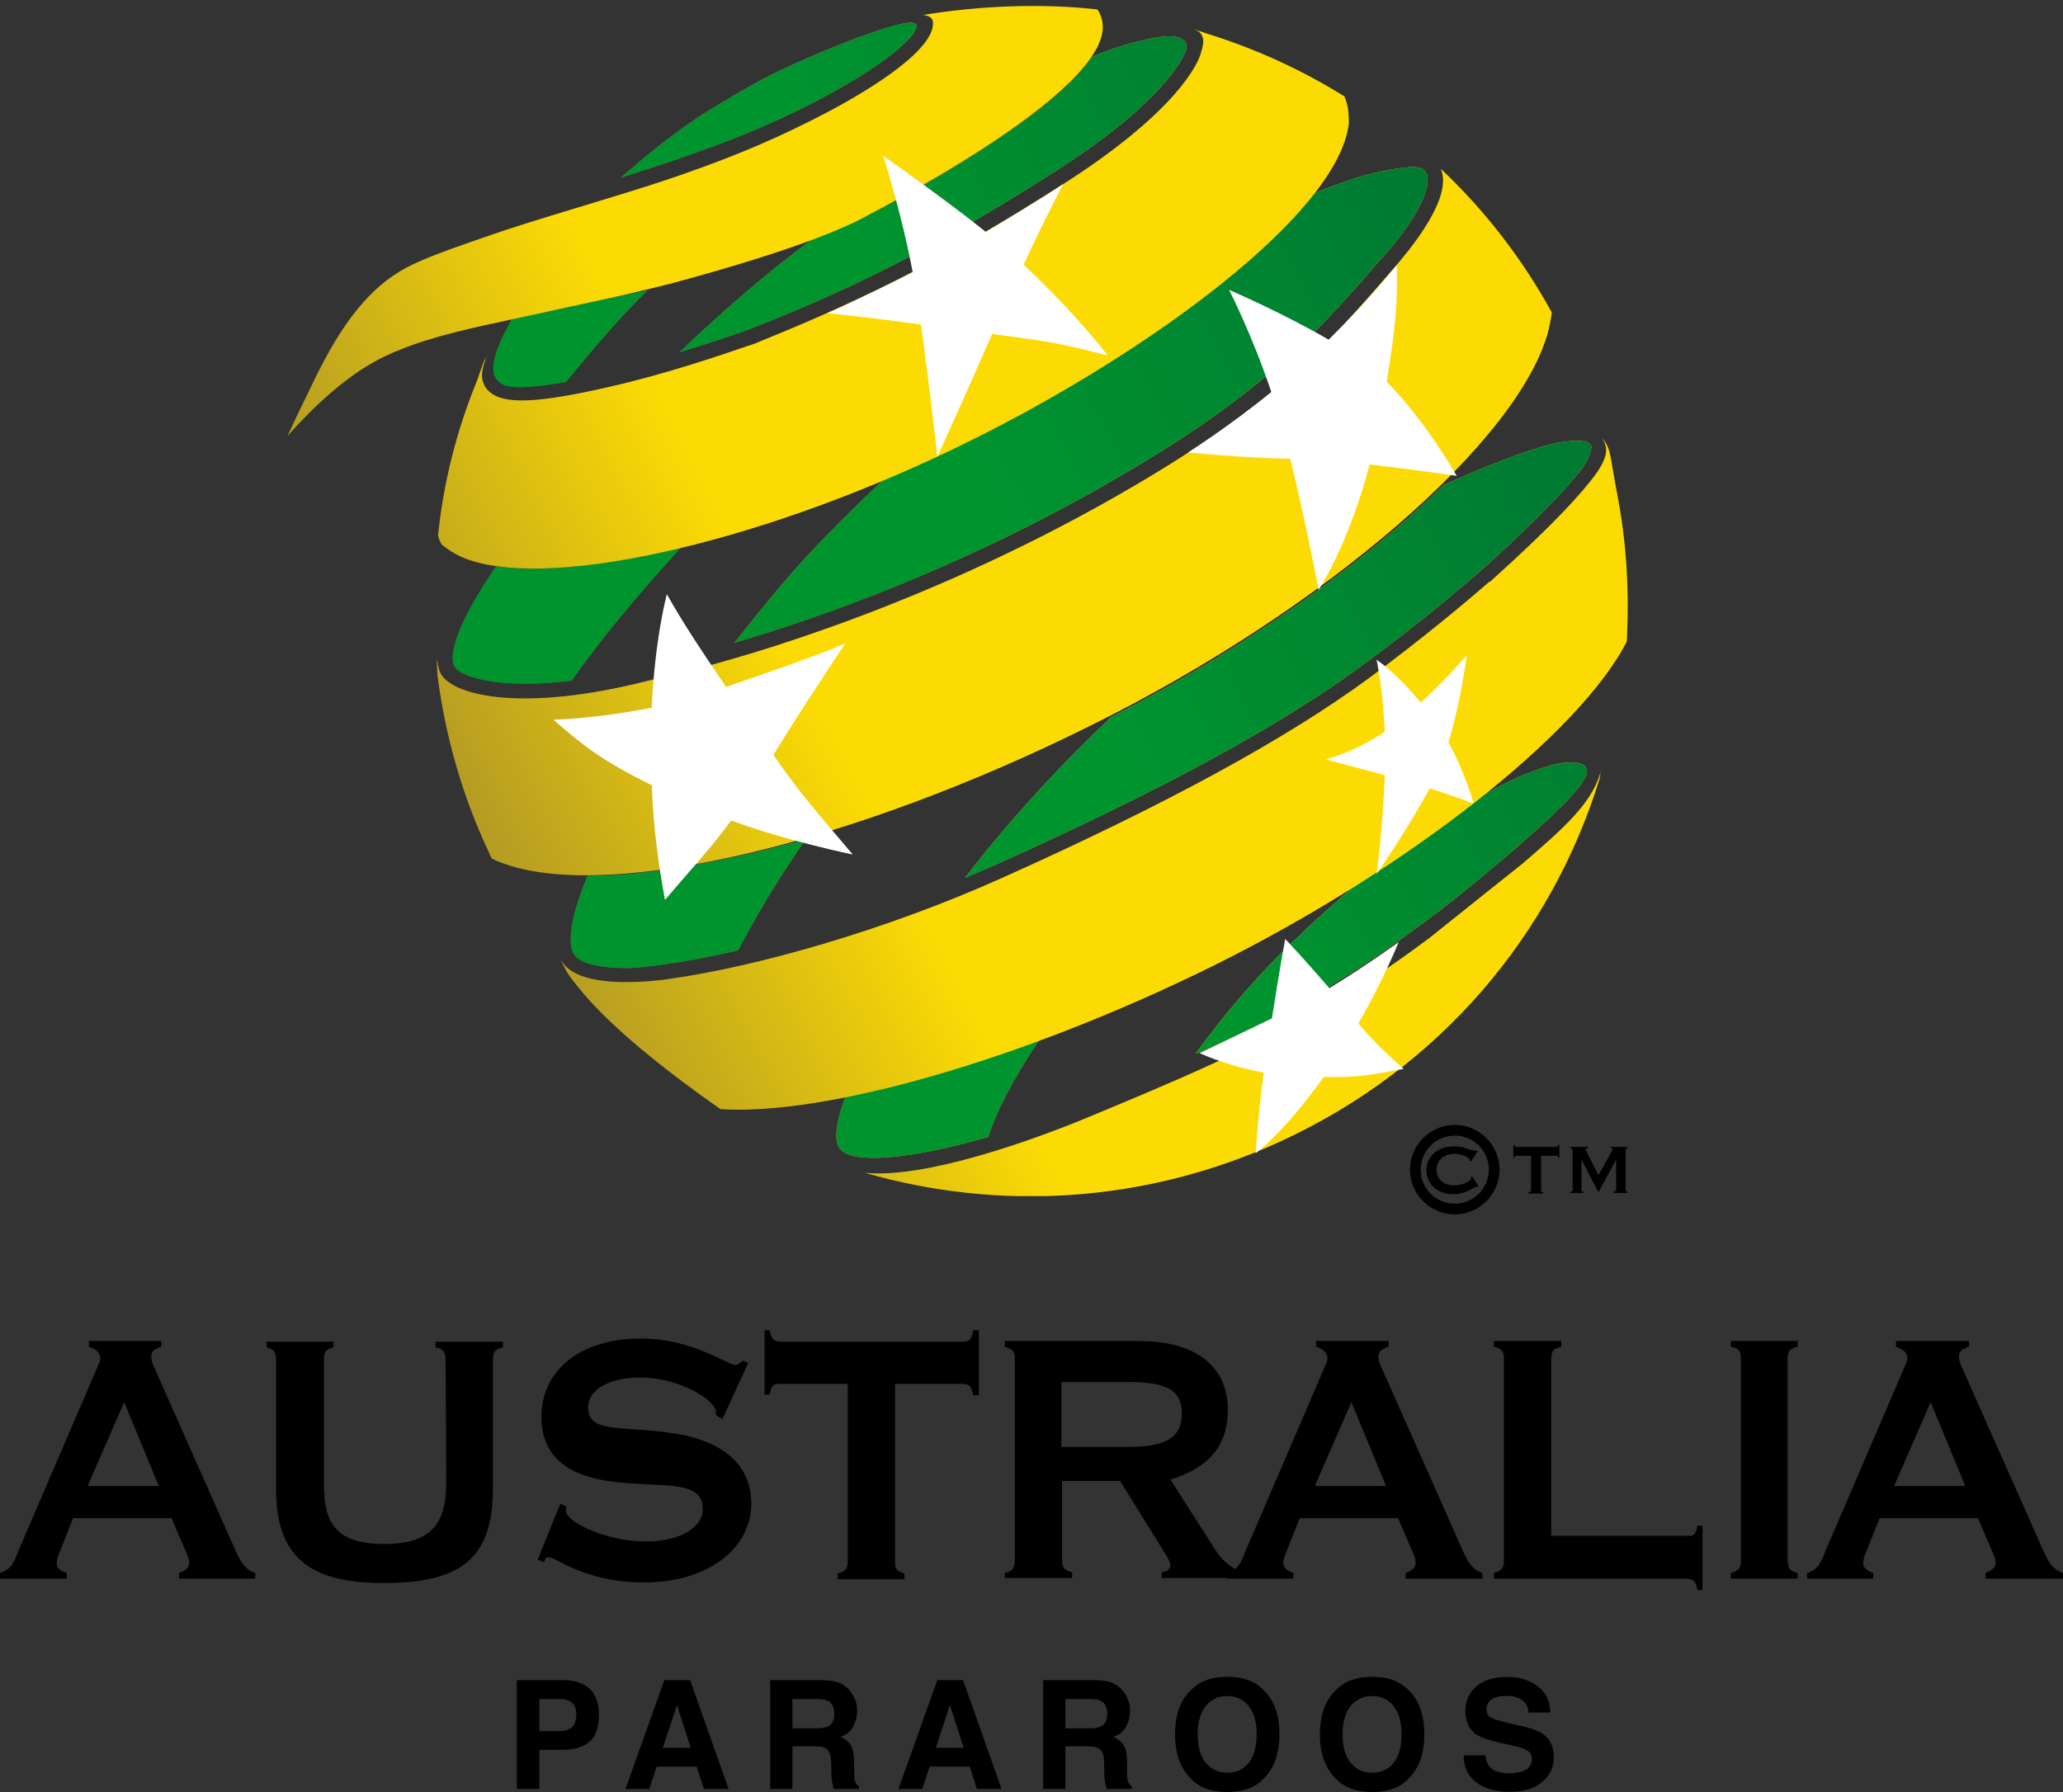
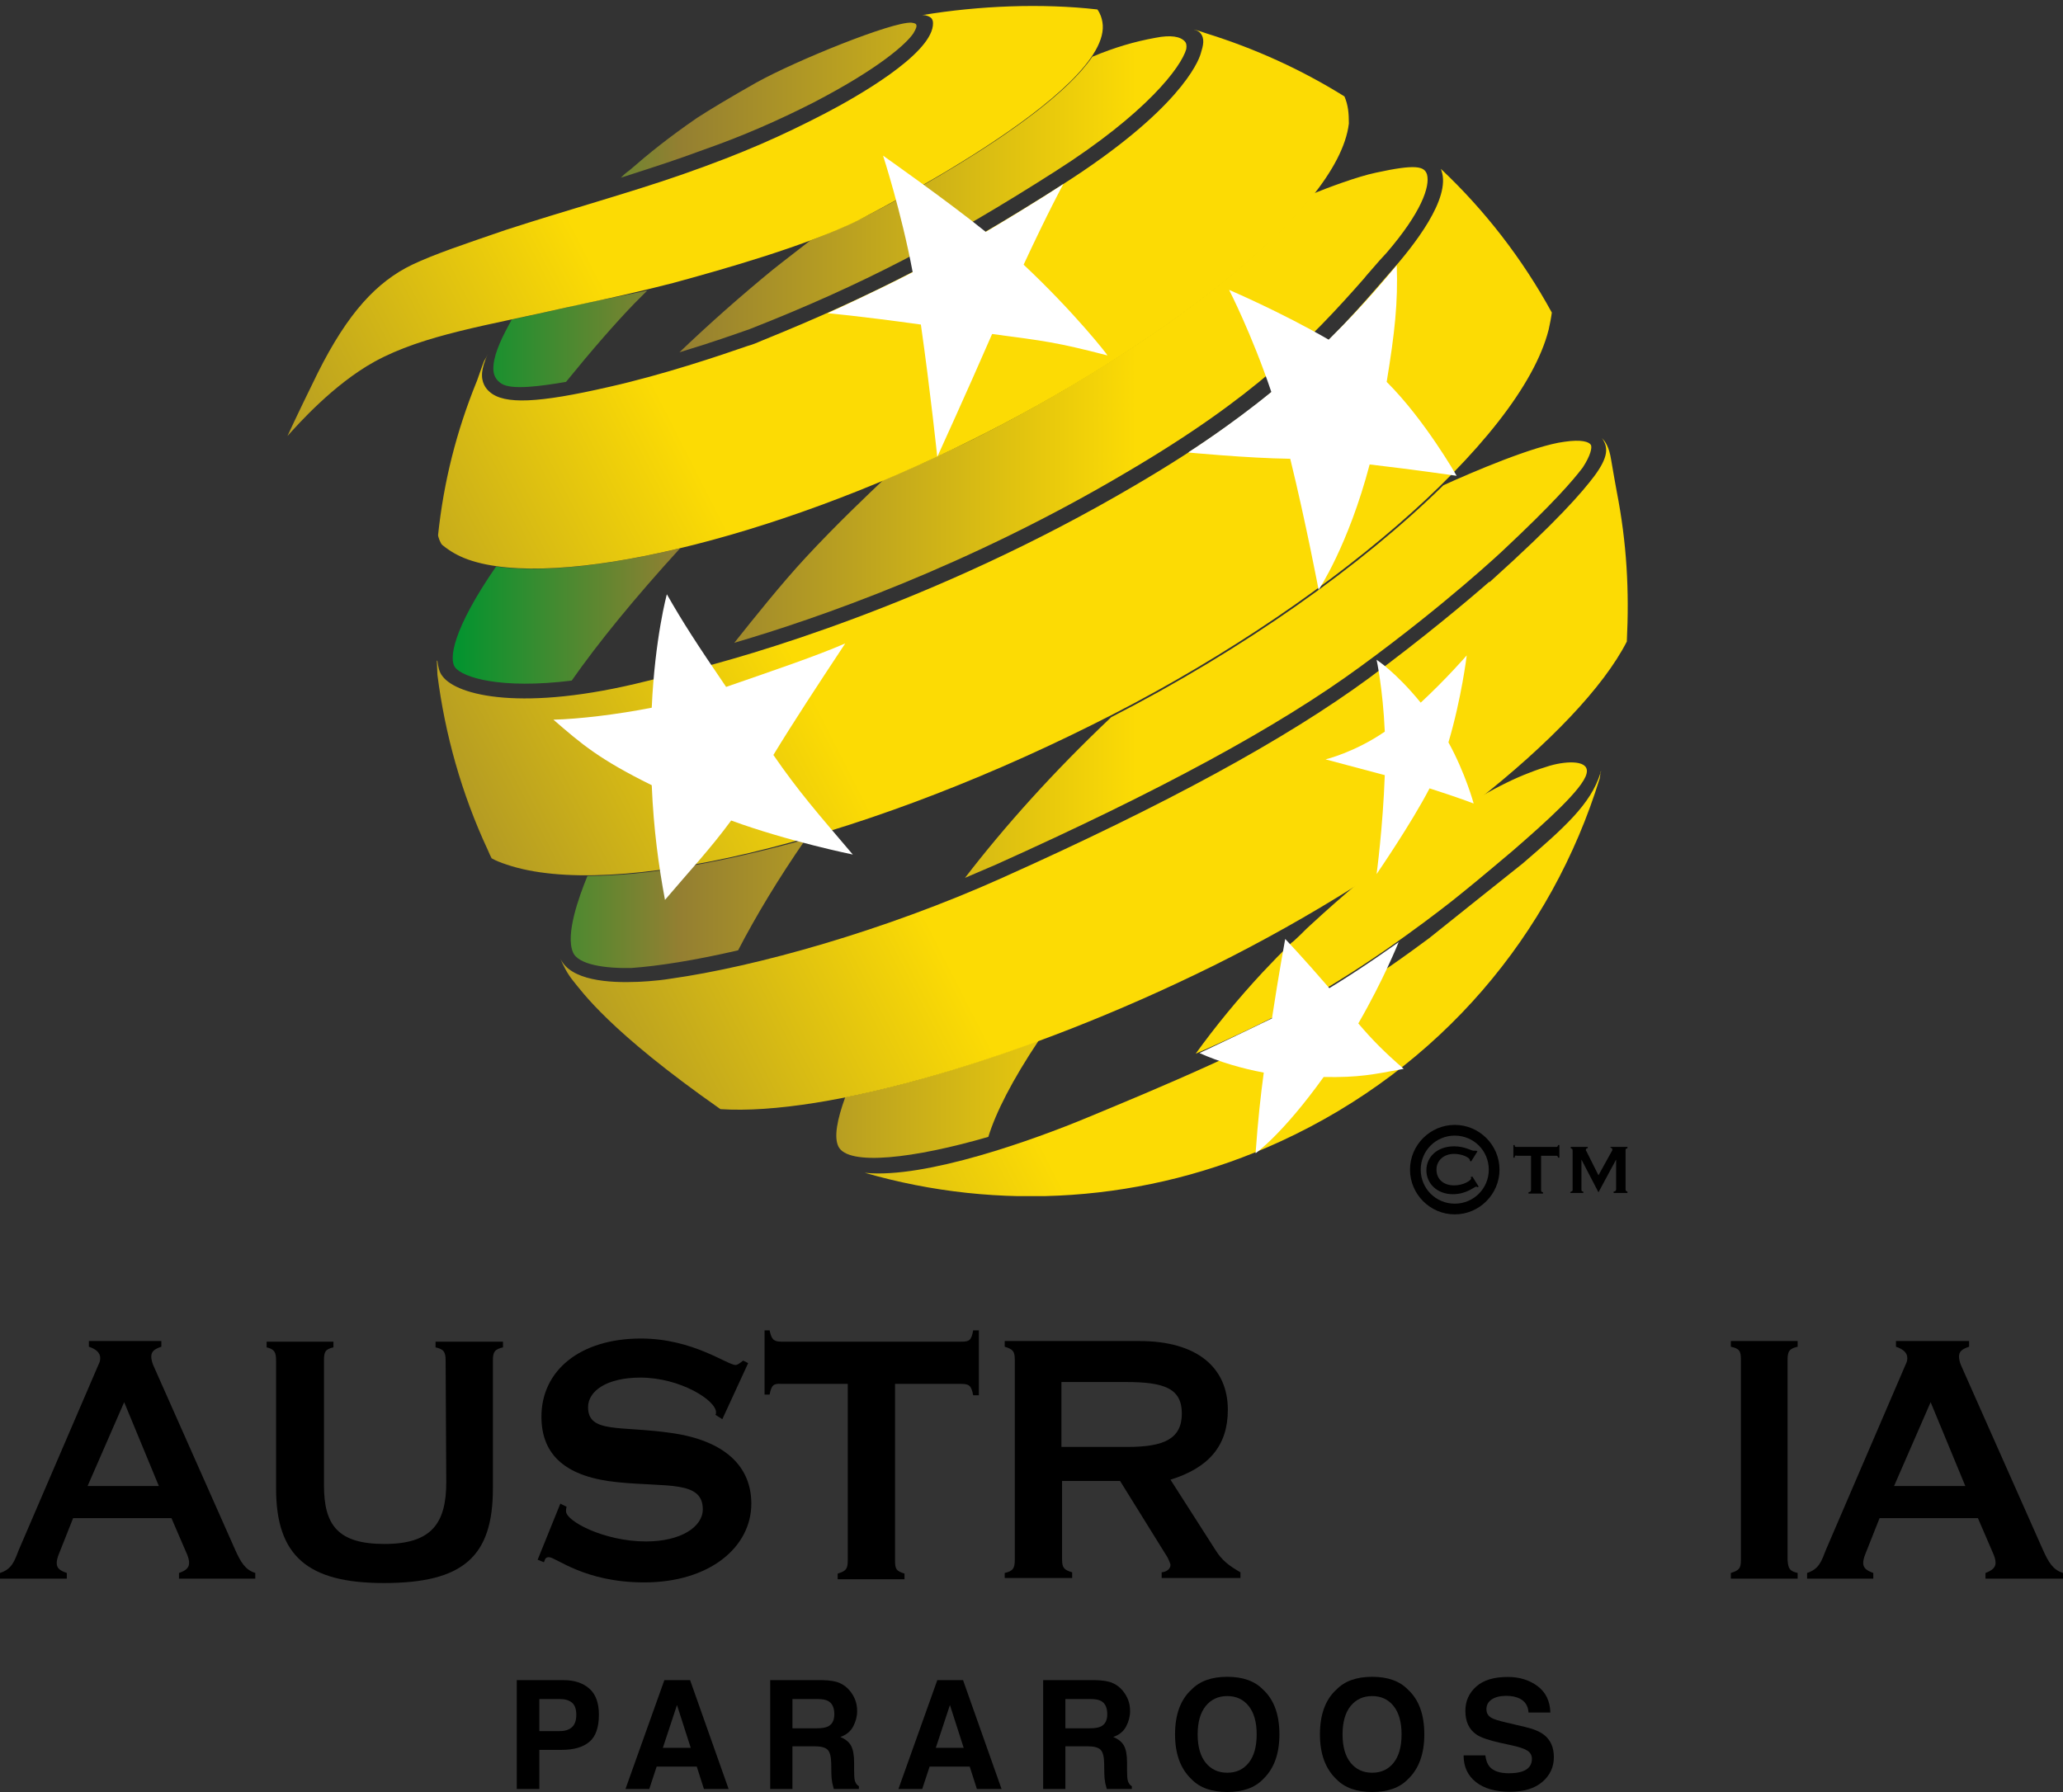
<svg xmlns="http://www.w3.org/2000/svg" xmlns:ns1="http://www.inkscape.org/namespaces/inkscape" xmlns:ns2="http://sodipodi.sourceforge.net/DTD/sodipodi-0.dtd" xmlns:xlink="http://www.w3.org/1999/xlink" version="1.1" id="Layer_1" ns1:version="0.91 r13725" ns2:docname="Football_Federation_Australia_logo.svg" x="0px" y="0px" viewBox="0 0 327.3 284.36" style="enable-background:new 0 0 327.3 284.36;" xml:space="preserve">
  <rect x="0" y="0" width="327.3" height="284.36" fill="#333333" stroke="none" />
  <style type="text/css">
	.st0{fill:url(#SVGID_2_);}
	.st1{clip-path:url(#SVGID_4_);fill:url(#SVGID_5_);}
	.st2{clip-path:url(#SVGID_7_);fill:url(#SVGID_8_);}
	.st3{fill:#FFFFFF;}
</style>
  <g>
    <path id="path4225" ns1:connector-curvature="0" d="M13.9,235.8h11.3l-5.5-13.3L13.9,235.8 M0,249.6c1.9-0.6,2.3-1.9,3-3.7   l12.6-29.3c0.2-0.4,0.3-0.7,0.3-1.1c0-0.8-0.6-1.4-1.8-1.8v-0.9h11.5v0.9c-1.2,0.4-1.6,0.8-1.6,1.6c0,0.3,0.1,0.8,0.3,1.3l13,29.3   c0.9,2,1.6,3.2,3.2,3.7v0.9H28.4v-0.9c1.2-0.4,1.6-0.9,1.6-1.6c0-0.4-0.1-0.8-0.3-1.3l-2.5-5.8H11.6l-2.3,5.8   c-0.2,0.5-0.3,1-0.3,1.3c0,0.8,0.4,1.2,1.6,1.6v0.9H0V249.6L0,249.6z" />
    <path id="path4227" ns1:connector-curvature="0" d="M61,245c7.5,0,9.8-3.3,9.8-9.8l-0.1-19.3c0-1.4-0.3-1.8-1.6-2.1v-0.9h10.7   v0.9c-1.3,0.3-1.6,0.7-1.6,2.1v20.3c0,10.8-4.7,15-17.3,15c-12.1,0-17.1-4.3-17.1-15v-20.3c0-1.4-0.3-1.8-1.5-2.1v-0.9h10.6v0.9   c-1.3,0.3-1.5,0.7-1.5,2.1v19.8C51.4,242,53.6,245,61,245" />
    <path id="path4229" ns1:connector-curvature="0" d="M88.9,238.6l1,0.5c-0.1,0.3-0.1,0.5-0.1,0.7c0,1.6,6.1,4.8,12.7,4.8   c5.5,0,9-2.3,9-5.1c0-4.6-5.7-3.5-13.5-4.3c-8.1-0.8-12.1-4.2-12.1-10.4c0-7.3,6.1-12.4,15.8-12.4c8.2,0,13.7,4.2,15,4.2   c0.3,0,0.7-0.3,1.2-0.7l0.8,0.4l-4.1,8.9l-1.1-0.7c0.1-0.1,0.1-0.2,0.1-0.4c0-1.9-5.7-5.5-12-5.5c-5.3,0-8.3,2.1-8.3,4.7   c0,4.2,5.1,2.9,13.3,4.1c8.3,1.2,12.6,5.2,12.6,11.2c0,6.9-6.6,12.5-17,12.5c-9.5,0-14-4-15.1-4c-0.5,0-0.6,0.2-0.8,0.8l-1-0.4   L88.9,238.6" />
    <path id="path4231" ns1:connector-curvature="0" d="M122.1,221.3h-0.8v-10.2h0.8c0.3,1.4,0.6,1.8,1.9,1.8h28.5   c1.3,0,1.6-0.2,1.9-1.8h0.9v10.3h-0.9c-0.3-1.5-0.6-1.8-1.9-1.8H142v28c0,1.4,0.2,1.7,1.5,2.1v0.9h-10.6v-0.9   c1.3-0.4,1.6-0.7,1.6-2.1v-28H124C122.7,219.5,122.4,219.8,122.1,221.3" />
    <path id="path4233" ns1:connector-curvature="0" d="M168.4,219.3v10.3h10.5c5.8,0,8.6-1.3,8.6-5.3s-2.8-5-8.9-5H168.4    M159.4,249.6c1.3-0.3,1.6-0.7,1.6-2.1v-31.7c0-1.4-0.3-1.7-1.6-2.1v-0.9h21.4c9.1,0,14,4.2,14,10.9c0,5.7-3,9.2-9.1,11.1l7.1,11.1   c1.1,1.8,2.3,2.6,4,3.6v0.9h-12.5v-0.9c0.9-0.1,1.4-0.6,1.4-1.2c0-0.1-0.3-1-0.8-1.7l-7.2-11.6h-9.2v12.4c0,1.4,0.3,1.7,1.6,2.1   v0.9h-10.7V249.6L159.4,249.6z" />
-     <path id="path4235" ns1:connector-curvature="0" d="M208.6,235.8h11.3l-5.5-13.3L208.6,235.8 M194.7,249.6   c1.9-0.6,2.3-1.9,3-3.7l12.6-29.3c0.2-0.4,0.3-0.7,0.3-1.1c0-0.8-0.6-1.4-1.8-1.8v-0.9h11.5v0.9c-1.2,0.4-1.6,0.8-1.6,1.6   c0,0.3,0.1,0.8,0.3,1.3l13,29.3c0.9,2,1.6,3.2,3.2,3.7v0.9H223v-0.9c1.1-0.4,1.6-0.9,1.6-1.6c0-0.4-0.1-0.8-0.3-1.3l-2.5-5.8h-15.6   l-2.3,5.8c-0.2,0.5-0.3,1-0.3,1.3c0,0.8,0.5,1.2,1.6,1.6v0.9h-10.6L194.7,249.6L194.7,249.6z" />
-     <path id="path4237" ns1:connector-curvature="0" d="M269.3,242.1h0.8v10.2h-0.8c-0.2-1.4-0.7-1.8-1.9-1.8H237v-0.9   c1.3-0.4,1.6-0.7,1.6-2.1v-31.7c0-1.4-0.3-1.8-1.6-2.1v-0.9h10.7v0.9c-1.3,0.3-1.6,0.7-1.6,2.1v27.9h21.3   C268.7,243.8,269,243.7,269.3,242.1" />
    <path id="path4239" ns1:connector-curvature="0" d="M285.2,249.6v0.9h-10.6v-0.9c1.3-0.4,1.6-0.7,1.6-2.1v-31.7   c0-1.4-0.2-1.8-1.6-2.1v-0.9h10.6v0.9c-1.3,0.3-1.6,0.7-1.6,2.1v31.7C283.7,248.9,283.9,249.3,285.2,249.6" />
    <path id="path4241" ns1:connector-curvature="0" d="M300.5,235.8h11.3l-5.5-13.3L300.5,235.8 M286.7,249.6   c1.9-0.6,2.3-1.9,3-3.7l12.6-29.3c0.2-0.4,0.3-0.7,0.3-1.1c0-0.8-0.6-1.4-1.8-1.8v-0.9h11.6v0.9c-1.2,0.4-1.6,0.8-1.6,1.6   c0,0.3,0.1,0.8,0.3,1.3l13,29.3c0.9,2,1.6,3.2,3.2,3.7v0.9H315v-0.9c1.1-0.4,1.6-0.9,1.6-1.6c0-0.4-0.1-0.8-0.3-1.3l-2.5-5.8h-15.6   l-2.3,5.8c-0.2,0.5-0.3,1-0.3,1.3c0,0.8,0.5,1.2,1.6,1.6v0.9h-10.5L286.7,249.6L286.7,249.6z" />
  </g>
  <path d="M233.6,186.7l1,1.6l-0.2,0.1c-0.1-0.1-0.1-0.1-0.2-0.1c-0.3,0-1.5,1.2-3.7,1.2c-2.5,0-4.2-1.7-4.2-3.8s1.7-3.8,4.4-3.8  c1.7,0,2.7,0.7,3.1,0.7c0.1,0,0.2,0,0.4,0l0.2,0.1l-1,1.6l-0.2-0.1c0,0,0,0,0-0.1c0-0.4-1.2-1-2.5-1c-1.7,0-2.8,1.1-2.8,2.5  c0,1.5,1.1,2.5,2.8,2.5c1.5,0,2.7-0.8,2.7-1.1c0,0,0-0.1-0.1-0.2L233.6,186.7 M240.3,183.7h-0.2v-2h0.2c0,0.3,0.1,0.3,0.4,0.3h6.1  c0.3,0,0.3,0,0.4-0.3h0.2v2h-0.2c-0.1-0.3-0.1-0.3-0.4-0.3h-2.3v5.4c0,0.3,0,0.3,0.3,0.4v0.2h-2.3v-0.2c0.3-0.1,0.4-0.1,0.4-0.4  v-5.4h-2.2C240.4,183.3,240.3,183.4,240.3,183.7 M249.2,189.1c0.3-0.1,0.3-0.1,0.3-0.4v-6.1c0-0.3-0.1-0.3-0.3-0.4V182h2.7v0.2  c-0.2,0-0.3,0.1-0.3,0.3c0,0.1,0.1,0.2,0.1,0.2l1.9,3.8l2.1-3.8c0.1-0.1,0.1-0.2,0.1-0.3c0-0.2-0.1-0.2-0.3-0.3V182h2.7v0.2  c-0.3,0.1-0.3,0.1-0.3,0.4v6.1c0,0.3,0.1,0.3,0.3,0.4v0.2H256v-0.2c0.3-0.1,0.4-0.1,0.4-0.4V184l-2.8,5.2l-2.7-5.2v4.7  c0,0.3,0,0.3,0.3,0.4v0.2h-2.1L249.2,189.1 M225.4,185.6c0-3,2.4-5.4,5.4-5.4s5.4,2.4,5.4,5.4s-2.4,5.4-5.4,5.4  C227.8,191,225.4,188.6,225.4,185.6 M223.7,185.6c0,3.9,3.2,7.1,7.1,7.1c3.9,0,7.1-3.2,7.1-7.1c0-3.9-3.2-7.1-7.1-7.1  S223.7,181.7,223.7,185.6z" />
  <g>
    <g>
      <linearGradient id="SVGID_2_" gradientUnits="userSpaceOnUse" x1="71.821" y1="158.226" x2="252.467" y2="158.226" gradientTransform="matrix(1 0 0 -1 0 251.89)">
        <stop offset="0" style="stop-color:#00942F" />
        <stop offset="0.2" style="stop-color:#947F31" />
        <stop offset="0.6" style="stop-color:#FCDB04" />
      </linearGradient>
      <path id="SVGID_1_" class="st0" d="M188,6.6c-0.7-0.8-2.2-1.1-4.7-0.6c-3.3,0.6-6.4,1.5-10,3c-7.6,11.2-36.8,25.8-37.1,25.9    c-2.3,1.1-4.9,2.2-7.7,3.3c-1.9,1.5-3.9,3-5.9,4.6c-5,4.1-10,8.5-14.8,13.1c5-1.5,9.2-3,11.2-3.7c17.8-7,31-13.9,48.4-25    c14.6-9.3,20-16.6,20.8-19.4C188.3,7.2,188.2,6.8,188,6.6 M89.8,48.8c-3,0.7-5.8,1.3-8.6,1.9c-1.4,2.5-2.7,5.1-2.9,7.2    c-0.2,1.7,0.5,2.5,1.3,3c1.6,1,6.1,0.4,10.2-0.3c3.9-4.8,7.7-9.2,10.9-12.5c0.7-0.7,1.4-1.4,2-2C97.1,47.3,93.5,47.9,89.8,48.8z     M129,16.3c10.8-5.6,14.9-9.5,15.9-11c1-1.6,0.3-1.6-0.3-1.7c-3-0.2-18.3,6-24.6,9.5c-3.9,2.2-7.4,4.3-9.4,5.6    c-4.5,3.1-7.6,5.6-10.7,8.3c-0.1,0.1-0.3,0.2-0.4,0.3c-0.4,0.3-0.7,0.6-1,0.9c6.2-2,8.4-2.7,13.3-4.5    C117.8,21.6,123.5,19.1,129,16.3z M226.4,27.7c-0.4-1.3-1.7-1.7-8.1-0.3c-2.9,0.6-7.7,2.4-9.9,3.3c-10.1,13-32.7,28.4-54.6,39.3    c-4.5,2.2-9.1,4.3-13.7,6.2c-2.2,2.1-7.3,6.9-12.3,12.3c-3.8,4.1-8.2,9.6-11.3,13.5c13-3.8,37-12.1,62.3-27.1    c20.1-11.8,29-20.9,37.6-30.7c0.2-0.3,2-2.3,2.5-2.9l1.1-1.2C225.5,33.7,226.9,29.6,226.4,27.7L226.4,27.7z M78.7,89.9    c-6.9,10-7.5,14.7-6.5,16c1.2,1.6,7.2,3.5,18.5,2.1c4.2-6,9.9-13,17.2-21C96.1,89.8,85.9,90.9,78.7,89.9z M252.4,70.6    c-0.3-0.5-1.5-0.9-4.2-0.5c-4.8,0.6-14.8,4.9-19.2,6.9c-12.9,12.7-31.8,26.1-52.7,36.8c-9.1,8.6-16.9,17.3-23.2,25.5    c1.6-0.7,3.3-1.4,4.9-2.1c25.8-11.6,44.7-21.8,57.8-31.4c13.7-10,22.6-18.4,22.7-18.5l0,0c7.9-7.4,11-11,12.6-13.1    C252.4,72.2,252.6,71,252.4,70.6z M93.2,139c-1.4,3.4-3.5,9.3-2.3,12.1c0.8,2,5.2,2.6,9.3,2.5c4.2-0.3,10-1.2,16.9-2.8    c2.8-5.4,6.4-11.4,10.7-17.6C114.5,136.9,102.6,139,93.2,139z M245.9,121.5c-1,0.3-2.2,0.7-3.2,1.1c-2.4,0.9-5,2.2-7.8,3.8    c-5.8,4.6-12.4,9.3-19.4,13.7c-2.5,2.1-5,4.3-7.6,6.7c-0.8,0.7-1.5,1.5-2.3,2.2c-0.2,0.2-0.4,0.4-0.7,0.6    c-0.6,0.6-1.2,1.2-1.7,1.7c-0.2,0.2-0.4,0.4-0.6,0.6c-0.7,0.7-1.4,1.5-2.1,2.2l-0.1,0.1c-4,4.3-7.6,8.7-10.7,13    c4.6-2,15-6.7,22.7-11.6c10.2-6.3,19.2-13.6,19.3-13.7l0,0c2.4-1.9,8.3-6.9,8.3-6.9c5.3-4.6,11.1-9.8,11.7-12.2    C252.3,120.6,248.7,120.7,245.9,121.5L245.9,121.5z M164.8,165.1c-4.2,6.3-6.8,11.4-8,15.3c-11.7,3.4-22.3,4.7-23.8,1.5    c-0.7-1.5-0.2-4.2,1.1-7.8C143.2,172.3,153.8,169.2,164.8,165.1z" />
    </g>
    <g>
      <defs>
        <path id="SVGID_3_" d="M188,6.6c-0.7-0.8-2.2-1.1-4.7-0.6c-3.3,0.6-6.4,1.5-10,3c-7.6,11.2-36.8,25.8-37.1,25.9     c-2.3,1.1-4.9,2.2-7.7,3.3c-1.9,1.5-3.9,3-5.9,4.6c-5,4.1-10,8.5-14.8,13.1c5-1.5,9.2-3,11.2-3.7c17.8-7,31-13.9,48.4-25     c14.6-9.3,20-16.6,20.8-19.4C188.3,7.2,188.2,6.8,188,6.6 M89.8,48.8c-3,0.7-5.8,1.3-8.6,1.9c-1.4,2.5-2.7,5.1-2.9,7.2     c-0.2,1.7,0.5,2.5,1.3,3c1.6,1,6.1,0.4,10.2-0.3c3.9-4.8,7.7-9.2,10.9-12.5c0.7-0.7,1.4-1.4,2-2C97.1,47.3,93.5,47.9,89.8,48.8z      M129,16.3c10.8-5.6,14.9-9.5,15.9-11c1-1.6,0.3-1.6-0.3-1.7c-3-0.2-18.3,6-24.6,9.5c-3.9,2.2-7.4,4.3-9.4,5.6     c-4.5,3.1-7.6,5.6-10.7,8.3c-0.1,0.1-0.3,0.2-0.4,0.3c-0.4,0.3-0.7,0.6-1,0.9c6.2-2,8.4-2.7,13.3-4.5     C117.8,21.6,123.5,19.1,129,16.3z M226.4,27.7c-0.4-1.3-1.7-1.7-8.1-0.3c-2.9,0.6-7.7,2.4-9.9,3.3c-10.1,13-32.7,28.4-54.6,39.3     c-4.5,2.2-9.1,4.3-13.7,6.2c-2.2,2.1-7.3,6.9-12.3,12.3c-3.8,4.1-8.2,9.6-11.3,13.5c13-3.8,37-12.1,62.3-27.1     c20.1-11.8,29-20.9,37.6-30.7c0.2-0.3,2-2.3,2.5-2.9l1.1-1.2C225.5,33.7,226.9,29.6,226.4,27.7L226.4,27.7z M78.7,89.9     c-6.9,10-7.5,14.7-6.5,16c1.2,1.6,7.2,3.5,18.5,2.1c4.2-6,9.9-13,17.2-21C96.1,89.8,85.9,90.9,78.7,89.9z M252.4,70.6     c-0.3-0.5-1.5-0.9-4.2-0.5c-4.8,0.6-14.8,4.9-19.2,6.9c-12.9,12.7-31.8,26.1-52.7,36.8c-9.1,8.6-16.9,17.3-23.2,25.5     c1.6-0.7,3.3-1.4,4.9-2.1c25.8-11.6,44.7-21.8,57.8-31.4c13.7-10,22.6-18.4,22.7-18.5l0,0c7.9-7.4,11-11,12.6-13.1     C252.4,72.2,252.6,71,252.4,70.6z M93.2,139c-1.4,3.4-3.5,9.3-2.3,12.1c0.8,2,5.2,2.6,9.3,2.5c4.2-0.3,10-1.2,16.9-2.8     c2.8-5.4,6.4-11.4,10.7-17.6C114.5,136.9,102.6,139,93.2,139z M245.9,121.5c-1,0.3-2.2,0.7-3.2,1.1c-2.4,0.9-5,2.2-7.8,3.8     c-5.8,4.6-12.4,9.3-19.4,13.7c-2.5,2.1-5,4.3-7.6,6.7c-0.8,0.7-1.5,1.5-2.3,2.2c-0.2,0.2-0.4,0.4-0.7,0.6     c-0.6,0.6-1.2,1.2-1.7,1.7c-0.2,0.2-0.4,0.4-0.6,0.6c-0.7,0.7-1.4,1.5-2.1,2.2l-0.1,0.1c-4,4.3-7.6,8.7-10.7,13     c4.6-2,15-6.7,22.7-11.6c10.2-6.3,19.2-13.6,19.3-13.7l0,0c2.4-1.9,8.3-6.9,8.3-6.9c5.3-4.6,11.1-9.8,11.7-12.2     C252.3,120.6,248.7,120.7,245.9,121.5L245.9,121.5z M164.8,165.1c-4.2,6.3-6.8,11.4-8,15.3c-11.7,3.4-22.3,4.7-23.8,1.5     c-0.7-1.5-0.2-4.2,1.1-7.8C143.2,172.3,153.8,169.2,164.8,165.1z" />
      </defs>
      <clipPath id="SVGID_4_">
        <use xlink:href="#SVGID_3_" style="overflow:visible;" />
      </clipPath>
      <linearGradient id="SVGID_5_" gradientUnits="userSpaceOnUse" x1="52.59" y1="99.791" x2="277.11" y2="214.189" gradientTransform="matrix(1 0 0 -1 0 251.89)">
        <stop offset="0.5" style="stop-color:#00942F" />
        <stop offset="0.9" style="stop-color:#007533" />
      </linearGradient>
-       <rect x="71.8" class="st1" width="186.1" height="189.8" />
    </g>
  </g>
  <g>
    <g>
      <defs>
        <path id="SVGID_6_" d="M174.9,3.5c-0.1-0.6-0.3-1.3-0.8-2c-8.8-1-18.8-0.6-27.8,0.9c0.1,0,0.2,0,0.3,0c0.2,0,1.1,0.2,1.3,0.7     c0.2,0.4,0.1,0.8,0.1,1c-0.6,4.7-11.9,11.2-17.3,14c-6.6,3.4-12.5,6.1-22.5,9.6c-8.3,2.9-18.5,5.7-28,8.8     C73.5,38.8,69,40.3,65.4,42c-5.6,2.7-10.2,7.6-15,17.2c-1,2-3.7,7.6-4.8,10c1.7-1.9,7.3-8.2,13.8-11.8c7.8-4.3,18.2-5.8,30.4-8.6     c4.5-1,8.8-1.8,17-3.9c8.1-2.2,21.1-5.9,29.3-9.9C136.5,34.7,176.8,14.6,174.9,3.5 M213.3,15.3c-6.9-4.3-14.2-7.6-21.9-10     c0,0-1.7-0.6-2-0.6l0,0c0.5,0.1,0.8,0.3,1,0.5c0.8,0.9,0.5,2,0.1,3.3c-0.4,1.4-3.5,9-21.8,20.7C151.5,40.2,138.3,47,121,54     c-0.7,0.3-1.6,0.7-2.4,0.9c-4.3,1.5-13.5,4.6-22,6.5C85.3,64,80,64.2,77.7,62.2c-0.6-0.5-1.4-1.5-1.2-3.2     c0.1-0.7,0.3-1.6,0.9-2.8c-0.2,0.4-0.4,0.8-0.6,1.1c-0.4,1-1.2,3.4-1.2,3.3c-3.2,7.9-5.2,15.8-6.1,24.3c0,0.3,0.4,1.4,0.7,1.6     c1.1,0.9,2.4,1.7,4.1,2.3c13.9,4.9,48.2-3.2,79.7-18.9c28.5-14.1,58.3-36,60-50.3C214,18,213.9,16.7,213.3,15.3L213.3,15.3z      M228.6,26.8C228.6,26.8,228.5,26.8,228.6,26.8c0,0.1,0.1,0.2,0.1,0.3c1.5,4.4-4.3,11.8-8.3,16.3C211,54.3,202.3,64,180.1,77     c-32.1,18.9-62.2,27.3-70.7,29.4c0,0-6,1.5-6.9,1.7l0,0c-19.5,4.9-30,2.3-32.3-0.8c-0.5-0.6-0.7-1.5-0.8-2.4l-0.1-0.1l0.1,2.3     c1.2,9.4,3.8,18.8,8,27.8c0.2,0.5,0.4,0.9,0.6,1.3c0.7,0.4,1.5,0.7,2.4,1c16.9,5.7,55-3.3,92.7-22.1c37-18.3,68.2-45.3,72.6-62.8     c0.2-0.9,0.4-1.9,0.5-2.7C241.5,41,235.5,33.3,228.6,26.8L228.6,26.8z M256.5,78c0,0-0.8-4.4-0.9-5.1c-0.3-1.9-0.9-2.9-1.5-3.4     c0.1,0.1,0.2,0.2,0.3,0.4c0.6,1.1,0.9,2.5-1.5,5.7c-1.9,2.5-5.7,7-16.6,16.8v-0.1c-3.9,3.4-10.6,9-19.1,15.3     c-13.2,9.7-32.3,20.1-58.2,31.7c-18.7,8.4-39.1,14.1-52.6,16l0,0c-2.4,0.4-5.2,0.5-5.2,0.5c-4.6,0.2-10.7-0.2-12.3-3.7     c0.4,1,1.1,2.4,2,3.5c1.4,1.7,5.7,8,23.4,20.4c16.7,1.1,48.2-7.9,78.3-22.8c31-15.4,58.1-36.9,65.5-51.4     C258.5,93.7,258.1,86.2,256.5,78L256.5,78z M254,122.3c-0.1,0.3-0.1,0.7-0.2,1.2c-7.6,24.7-25.2,45.9-50.6,57.6     c-21.5,9.9-44.9,11.1-66,5c9.6,1,27-5.3,35.4-8.8c10.6-4.4,28.1-11.6,41.1-19.5c4.9-3,9.5-6.3,13-8.9l0,0     c0.1-0.1,14.9-11.9,14.9-11.9c6.5-5.6,10.8-9.4,12.3-14.3C254,122.6,254,122.5,254,122.3L254,122.3z" />
      </defs>
      <clipPath id="SVGID_7_">
        <use xlink:href="#SVGID_6_" style="overflow:visible;" />
      </clipPath>
      <linearGradient id="SVGID_8_" gradientUnits="userSpaceOnUse" x1="29.163" y1="94.35" x2="275.037" y2="219.63" gradientTransform="matrix(1 0 0 -1 0 251.89)">
        <stop offset="0.1" style="stop-color:#947F31" />
        <stop offset="0.4" style="stop-color:#FCDB04" />
      </linearGradient>
      <rect x="45.6" class="st2" width="213" height="189.8" />
    </g>
  </g>
  <path id="path4297" ns1:connector-curvature="0" class="st3" d="M232.7,104c0,0-3.2,3.7-7.3,7.5c-4-4.9-7-6.8-7-6.8  s1,4.6,1.3,11.4c-4.8,3.3-9.4,4.4-9.4,4.4s4.1,1.1,9.4,2.5c-0.3,8.3-1.3,15.7-1.3,15.7s5.5-8,8.4-13.6c4.4,1.4,7,2.4,7,2.4  s-1.3-4.8-4-9.7C231.9,110.7,232.7,104,232.7,104" />
  <path id="path4299" ns1:connector-curvature="0" class="st3" d="M162.4,42c3.9-8.4,6.3-12.8,6.3-12.8s-4.2,2.8-12.3,7.6  c-6.2-5-16.3-12.1-16.3-12.1s2.9,8.9,4.7,18.5c-6.6,3.4-13.5,6.5-13.5,6.5s4.7,0.4,14.8,1.8c1.5,10.5,2.6,21,2.6,21  s4.7-10.3,8.7-19.5c8.3,1.1,10.2,1.3,18.3,3.4C175.8,56.4,170.5,49.6,162.4,42" />
  <path id="path4301" ns1:connector-curvature="0" class="st3" d="M204.7,72.8c2.5,10.2,4.5,20.8,4.5,20.8s4.7-7,8.1-19.9  c6.9,0.8,13.8,1.8,13.8,1.8s-5-8.8-11-14.8l-0.1-0.1c1.3-7.9,1.8-12.6,1.6-18.5c-1.4,1.6-4.9,6-10.8,11.8C203.2,49.5,195,46,195,46  s3.6,7,6.7,16.2c-6.6,5.4-13.2,9.6-13.2,9.6S197.8,72.7,204.7,72.8" />
  <path id="path4303" ns1:connector-curvature="0" class="st3" d="M210.9,156.8c-4.4-5.1-7-7.8-7-7.8s-1,5.4-2.1,12.6  c-7,3.4-11.5,5.5-11.5,5.5c3.1,1.4,6.9,2.5,10.2,3.1c-0.5,3.7-0.9,7.3-1.3,12.8c0,0,4.2-2.9,10.8-12.1c5.6,0.1,7.9-0.4,12.7-1.3  c-3-2.6-4.9-4.5-7.2-7.2c4-6.9,6.4-12.9,6.4-12.9S216.2,153.6,210.9,156.8" />
  <path id="path4305" ns1:connector-curvature="0" class="st3" d="M103.4,124.6c0.3,7.1,1.1,12.8,2.1,18.2  c3.9-4.6,7.2-8.1,10.5-12.6c9,3.3,19.3,5.4,19.3,5.4c-5.7-6.7-8.6-10-12.6-15.8c3.1-5.1,6.9-10.9,11.4-17.7  c-4.6,2-11.4,4.3-18.9,6.9c-4.7-6.9-6.9-10.3-9.4-14.7c0,0-1.9,6.9-2.4,18c-5.6,1.1-11.6,1.8-15.6,1.9  C92.3,118.1,95.1,120.5,103.4,124.6" />
  <g>
    <path d="M93.5,276.403c-1.011,0.844-2.455,1.266-4.332,1.266h-3.597v6.211h-3.586v-17.273h7.417   c1.71,0,3.073,0.445,4.09,1.336s1.525,2.269,1.525,4.137C95.017,274.118,94.511,275.559,93.5,276.403z    M90.745,270.18c-0.457-0.383-1.098-0.574-1.921-0.574h-3.253v5.086h3.253c0.823,0,1.464-0.207,1.921-0.621   s0.685-1.07,0.685-1.969S91.202,270.563,90.745,270.18z" />
    <path d="M105.401,266.606h4.084l6.111,17.273h-3.914l-1.14-3.551h-6.361l-1.171,3.551h-3.775L105.401,266.606z    M105.163,277.352h4.424l-2.182-6.797L105.163,277.352z" />
    <path d="M133.183,267.051c0.636,0.273,1.175,0.676,1.617,1.207c0.366,0.438,0.655,0.922,0.868,1.453   c0.213,0.531,0.32,1.137,0.32,1.816c0,0.82-0.207,1.627-0.621,2.42s-1.098,1.353-2.051,1.682   c0.797,0.32,1.361,0.775,1.693,1.365s0.498,1.49,0.498,2.701v1.16c0,0.789,0.032,1.324,0.095,1.605   c0.095,0.445,0.317,0.773,0.666,0.984v0.434h-3.984c-0.109-0.383-0.188-0.691-0.234-0.926   c-0.094-0.484-0.144-0.981-0.152-1.488l-0.023-1.605c-0.015-1.102-0.205-1.836-0.571-2.203   s-1.051-0.551-2.056-0.551h-3.525v6.773h-3.527v-17.273h8.262C131.639,266.629,132.547,266.778,133.183,267.051z    M125.723,269.606v4.641h3.884c0.772,0,1.35-0.094,1.736-0.281c0.683-0.328,1.024-0.977,1.024-1.945   c0-1.047-0.33-1.75-0.991-2.109c-0.371-0.203-0.927-0.305-1.669-0.305H125.723z" />
    <path d="M148.705,266.606h4.084l6.111,17.273h-3.914l-1.14-3.551h-6.361l-1.171,3.551h-3.775L148.705,266.606z    M148.467,277.352h4.424l-2.182-6.797L148.467,277.352z" />
    <path d="M176.487,267.051c0.635,0.273,1.174,0.676,1.617,1.207c0.365,0.438,0.654,0.922,0.867,1.453   c0.215,0.531,0.32,1.137,0.32,1.816c0,0.82-0.207,1.627-0.621,2.42s-1.098,1.353-2.051,1.682   c0.797,0.32,1.361,0.775,1.693,1.365s0.498,1.49,0.498,2.701v1.16c0,0.789,0.031,1.324,0.096,1.605   c0.096,0.445,0.316,0.773,0.666,0.984v0.434h-3.984c-0.109-0.383-0.188-0.691-0.234-0.926   c-0.094-0.484-0.144-0.981-0.152-1.488l-0.023-1.605c-0.014-1.102-0.205-1.836-0.57-2.203   s-1.051-0.551-2.057-0.551h-3.525v6.773h-3.527v-17.273h8.262C174.942,266.629,175.851,266.778,176.487,267.051z    M169.026,269.606v4.641h3.885c0.771,0,1.35-0.094,1.736-0.281c0.682-0.328,1.023-0.977,1.023-1.945   c0-1.047-0.33-1.75-0.99-2.109c-0.371-0.203-0.928-0.305-1.67-0.305H169.026z" />
    <path d="M200.37,282.344c-1.305,1.344-3.191,2.016-5.66,2.016s-4.356-0.672-5.66-2.016   c-1.75-1.648-2.625-4.023-2.625-7.125c0-3.164,0.875-5.539,2.625-7.125c1.305-1.344,3.191-2.016,5.66-2.016   s4.356,0.672,5.66,2.016c1.742,1.586,2.613,3.961,2.613,7.125C202.983,278.321,202.112,280.696,200.37,282.344z    M198.114,279.719c0.84-1.055,1.26-2.555,1.26-4.5c0-1.938-0.42-3.436-1.26-4.494s-1.975-1.588-3.404-1.588   s-2.57,0.527-3.422,1.582s-1.277,2.555-1.277,4.5s0.426,3.445,1.277,4.5s1.992,1.582,3.422,1.582   S197.274,280.774,198.114,279.719z" />
    <path d="M223.358,282.344c-1.305,1.344-3.191,2.016-5.66,2.016s-4.356-0.672-5.66-2.016   c-1.75-1.648-2.625-4.023-2.625-7.125c0-3.164,0.875-5.539,2.625-7.125c1.305-1.344,3.191-2.016,5.66-2.016   s4.356,0.672,5.66,2.016c1.742,1.586,2.613,3.961,2.613,7.125C225.972,278.321,225.101,280.696,223.358,282.344z    M221.102,279.719c0.84-1.055,1.26-2.555,1.26-4.5c0-1.938-0.42-3.436-1.26-4.494s-1.975-1.588-3.404-1.588   s-2.57,0.527-3.422,1.582s-1.277,2.555-1.277,4.5s0.426,3.445,1.277,4.5s1.992,1.582,3.422,1.582   S220.263,280.774,221.102,279.719z" />
    <path d="M235.648,278.547c0.111,0.789,0.331,1.379,0.658,1.77c0.598,0.711,1.623,1.066,3.075,1.066   c0.869,0,1.575-0.094,2.117-0.281c1.029-0.359,1.544-1.027,1.544-2.004c0-0.57-0.252-1.012-0.756-1.324   c-0.505-0.305-1.304-0.574-2.398-0.809l-1.87-0.41c-1.838-0.406-3.101-0.848-3.788-1.324   c-1.164-0.797-1.746-2.043-1.746-3.738c0-1.547,0.569-2.832,1.708-3.856s2.812-1.535,5.019-1.535   c1.843,0,3.414,0.482,4.715,1.447c1.302,0.965,1.983,2.365,2.047,4.201h-3.469   c-0.065-1.039-0.528-1.777-1.394-2.215c-0.577-0.289-1.294-0.434-2.15-0.434c-0.953,0-1.714,0.188-2.283,0.562   c-0.568,0.375-0.853,0.898-0.853,1.57c0,0.617,0.28,1.078,0.841,1.383c0.36,0.203,1.125,0.441,2.295,0.715   l3.031,0.715c1.329,0.312,2.324,0.731,2.987,1.254c1.03,0.812,1.545,1.988,1.545,3.527   c0,1.578-0.61,2.889-1.83,3.932s-2.943,1.565-5.17,1.565c-2.274,0-4.064-0.514-5.366-1.541   s-1.954-2.439-1.954-4.236H235.648z" />
  </g>
</svg>